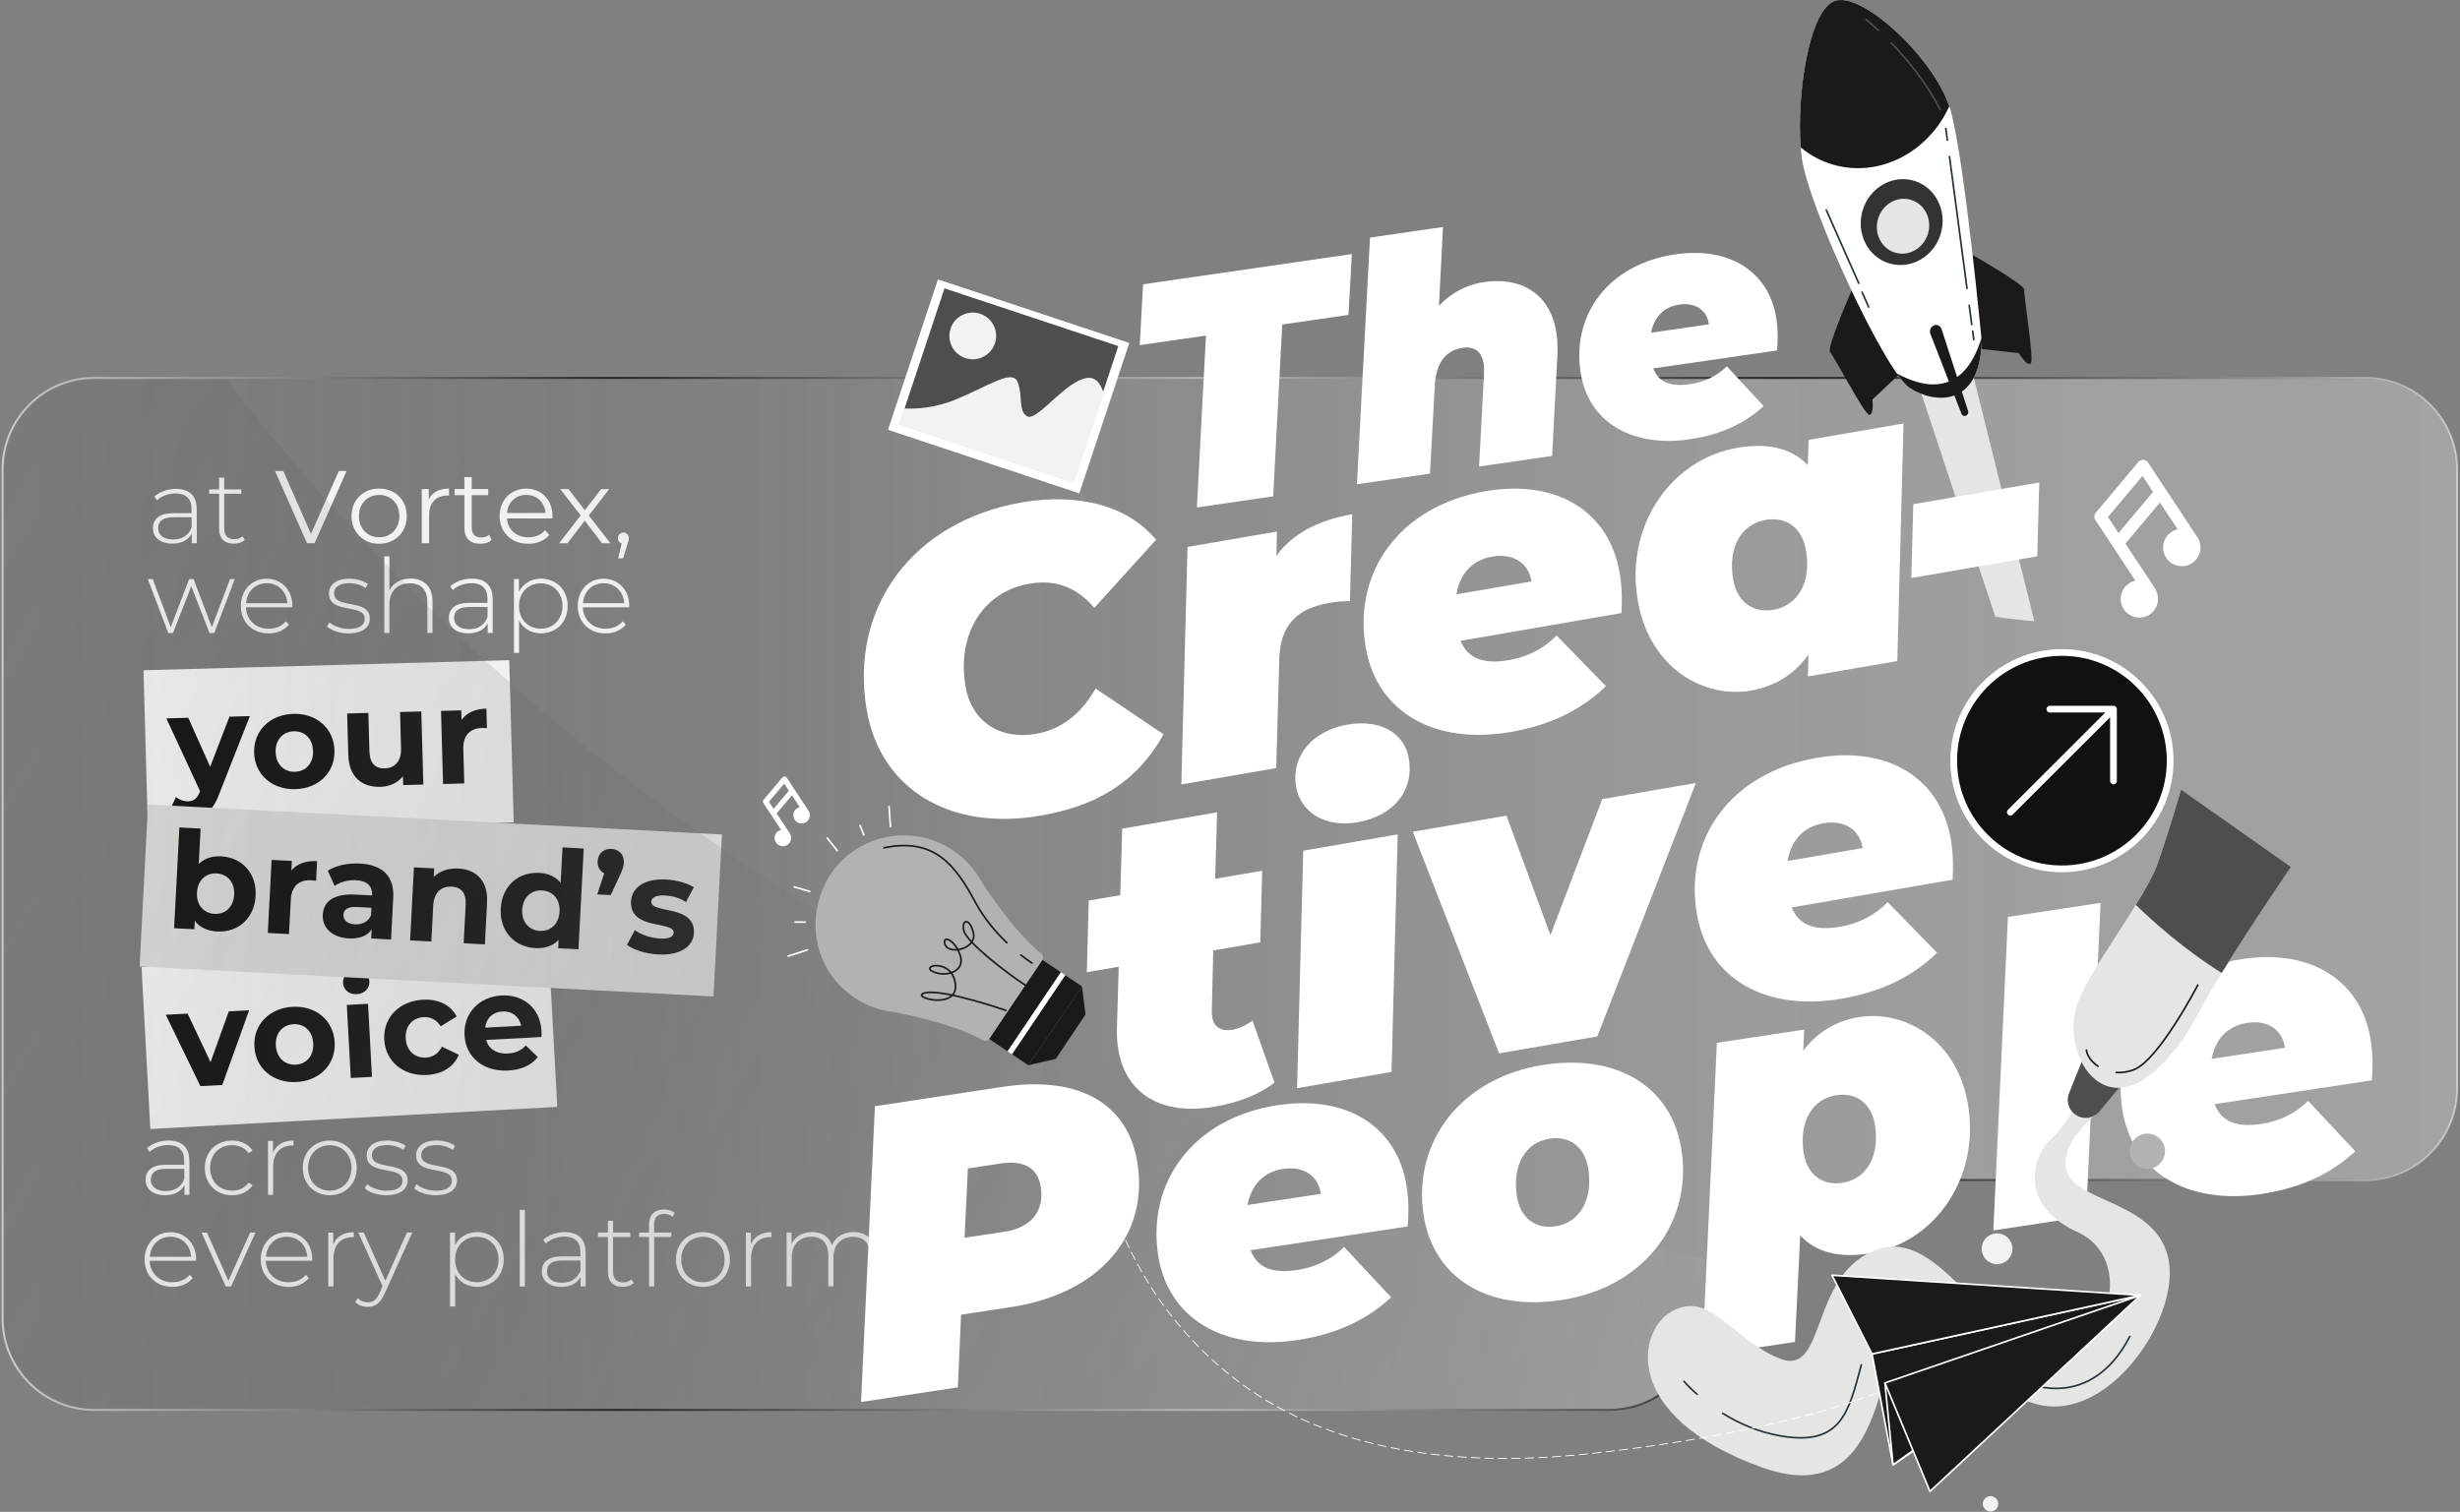
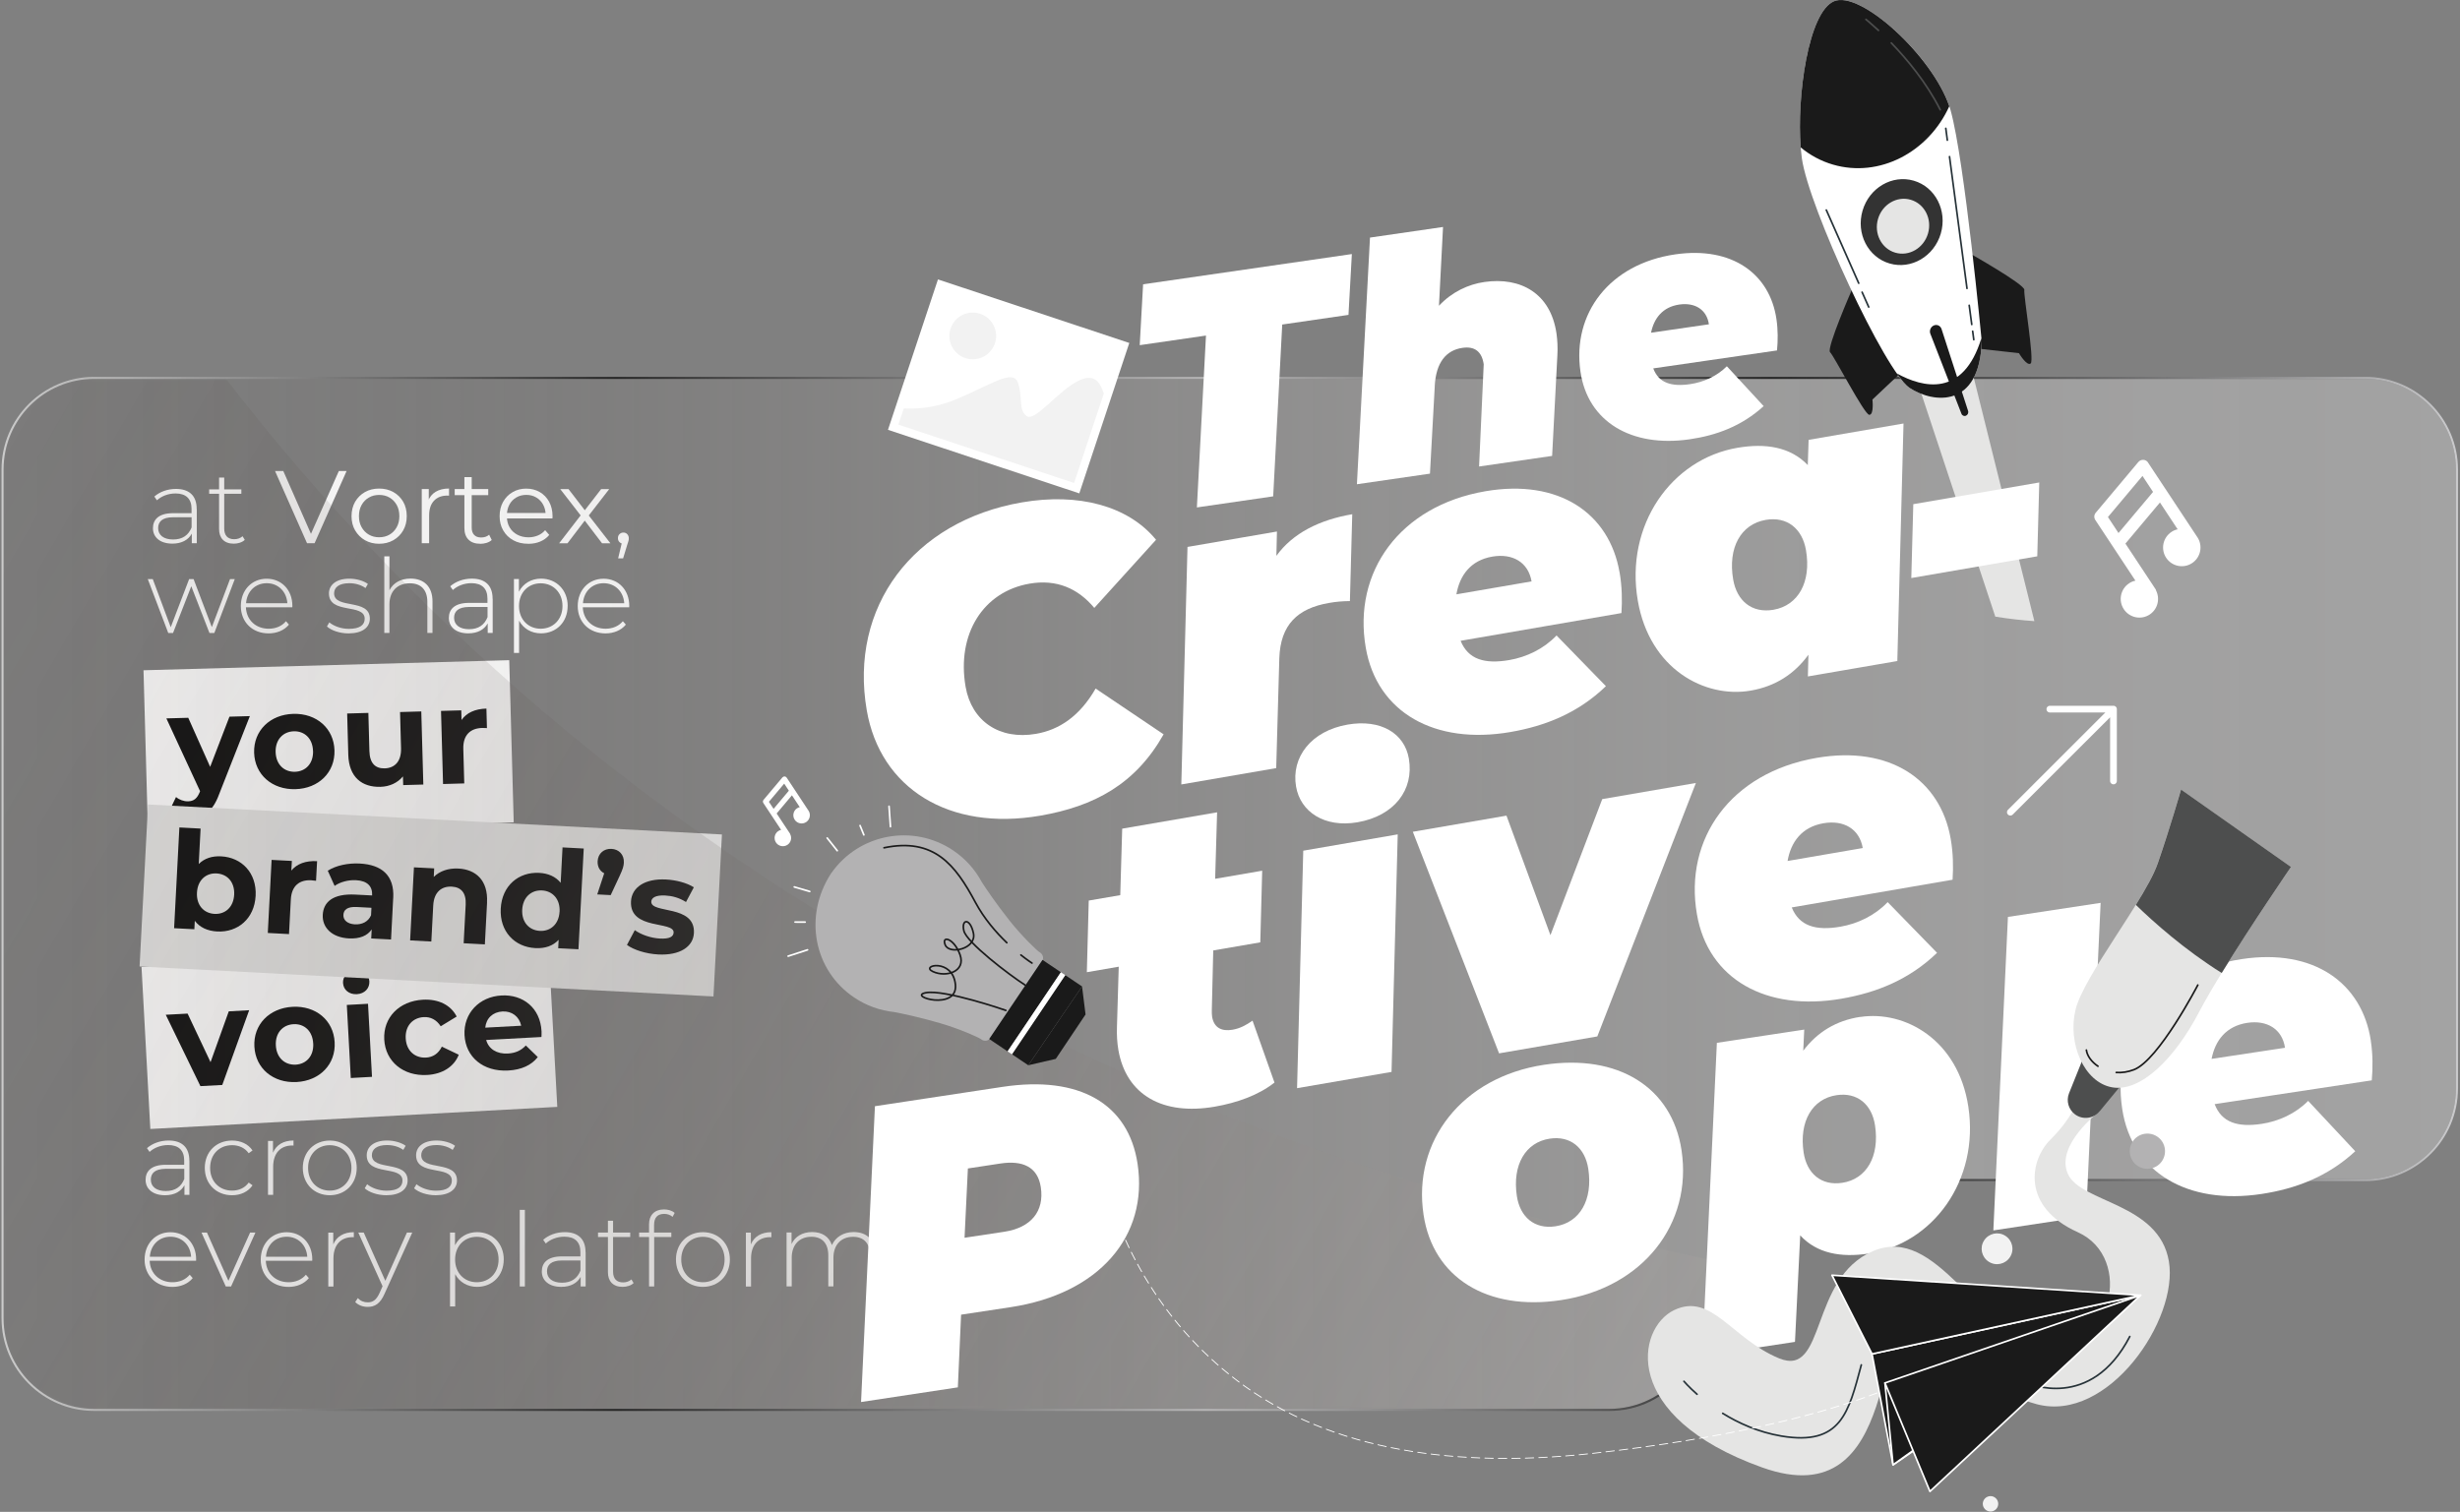
<svg xmlns="http://www.w3.org/2000/svg" width="963" height="592" viewBox="0 0 963 592" fill="none">
  <rect x="0" y="0" width="963" height="592" fill="#808080" stroke="none" />
  <path d="M77.035 199.336V212.717H75.087V208.957C73.749 211.379 71.174 212.87 67.481 212.87C62.754 212.87 59.874 210.447 59.874 206.839C59.874 203.638 61.89 200.945 67.752 200.945H74.985V199.251C74.985 195.338 72.834 193.221 68.717 193.221C65.804 193.221 63.178 194.305 61.433 195.897L60.417 194.44C62.517 192.577 65.583 191.442 68.87 191.442C74.087 191.442 77.001 194.102 77.001 199.319L77.035 199.336ZM75.002 206.501V202.537H67.802C63.432 202.537 61.907 204.349 61.907 206.789C61.907 209.533 64.059 211.244 67.769 211.244C71.478 211.244 73.799 209.55 75.002 206.518V206.501Z" fill="white" />
  <path d="M95.821 211.396C94.771 212.412 93.077 212.886 91.501 212.886C87.775 212.886 85.759 210.701 85.759 207.144V193.356H81.879V191.611H85.759V187.004H87.775V191.611H94.483V193.356H87.775V206.941C87.775 209.651 89.113 211.142 91.688 211.142C92.941 211.142 94.11 210.735 94.957 209.973L95.804 211.379L95.821 211.396Z" fill="white" />
  <path d="M120.198 212.717L107.662 184.429H110.898L122.62 211.057H120.842L132.649 184.429H135.681L123.145 212.717H120.198Z" fill="white" />
  <path d="M148.404 212.92C146.354 212.92 144.524 212.463 142.881 211.531C141.238 210.6 139.967 209.329 139.019 207.686C138.07 206.06 137.613 204.197 137.613 202.096C137.613 199.996 138.087 198.099 139.019 196.473C139.967 194.864 141.238 193.593 142.864 192.678C144.474 191.764 146.32 191.306 148.404 191.306C150.487 191.306 152.368 191.764 153.994 192.678C155.62 193.593 156.908 194.864 157.839 196.473C158.771 198.082 159.228 199.962 159.228 202.096C159.228 204.231 158.771 206.06 157.839 207.686C156.908 209.312 155.62 210.6 153.977 211.531C152.334 212.463 150.47 212.92 148.404 212.92ZM148.404 210.379C149.945 210.379 151.3 210.041 152.486 209.346C153.672 208.652 154.604 207.686 155.298 206.433C155.993 205.179 156.332 203.739 156.332 202.096C156.332 200.453 155.993 198.963 155.298 197.726C154.604 196.49 153.672 195.524 152.486 194.83C151.3 194.135 149.945 193.796 148.438 193.796C146.93 193.796 145.575 194.135 144.389 194.83C143.203 195.524 142.254 196.473 141.56 197.726C140.865 198.963 140.51 200.419 140.51 202.096C140.51 203.773 140.865 205.196 141.56 206.433C142.254 207.686 143.203 208.652 144.389 209.346C145.575 210.041 146.913 210.379 148.387 210.379H148.404Z" fill="white" />
  <path d="M165.107 212.717V191.493H167.851V197.269L167.563 196.252C168.156 194.643 169.156 193.407 170.562 192.56C171.968 191.713 173.696 191.289 175.779 191.289V194.084C175.678 194.084 175.559 194.084 175.457 194.067C175.356 194.067 175.237 194.05 175.136 194.05C172.899 194.05 171.155 194.728 169.884 196.083C168.614 197.438 167.987 199.369 167.987 201.876V212.7H165.124L165.107 212.717Z" fill="white" />
  <path d="M177.998 193.881V191.493H191.127V193.881H177.998ZM188.01 212.92C186.011 212.92 184.486 212.378 183.402 211.311C182.318 210.227 181.793 208.703 181.793 206.738V186.818H184.656V206.585C184.656 207.822 184.977 208.787 185.604 209.448C186.231 210.125 187.146 210.464 188.332 210.464C189.602 210.464 190.652 210.108 191.482 209.38L192.499 211.447C191.94 211.955 191.245 212.327 190.449 212.581C189.653 212.819 188.84 212.937 188.01 212.937V212.92Z" fill="white" />
  <path d="M206.729 212.92C204.526 212.92 202.578 212.463 200.901 211.531C199.224 210.6 197.92 209.329 196.988 207.686C196.039 206.06 195.582 204.197 195.582 202.097C195.582 199.996 196.039 198.133 196.937 196.524C197.835 194.915 199.072 193.627 200.664 192.712C202.24 191.781 204.018 191.323 205.983 191.323C207.948 191.323 209.744 191.781 211.303 192.679C212.844 193.576 214.064 194.847 214.962 196.473C215.842 198.099 216.3 199.979 216.3 202.113C216.3 202.249 216.3 202.385 216.283 202.537C216.283 202.689 216.266 202.842 216.266 202.994H197.801V200.86H214.741L213.606 201.707C213.606 200.166 213.268 198.81 212.624 197.608C211.963 196.405 211.065 195.473 209.93 194.796C208.795 194.118 207.491 193.78 206.017 193.78C204.543 193.78 203.256 194.118 202.104 194.796C200.952 195.473 200.037 196.405 199.394 197.625C198.75 198.844 198.428 200.233 198.428 201.792V202.232C198.428 203.841 198.784 205.264 199.495 206.501C200.207 207.72 201.206 208.686 202.494 209.363C203.781 210.058 205.238 210.397 206.881 210.397C208.169 210.397 209.388 210.159 210.506 209.702C211.624 209.245 212.59 208.55 213.403 207.602L215.012 209.465C214.064 210.6 212.895 211.464 211.472 212.057C210.066 212.649 208.507 212.937 206.796 212.937L206.729 212.92Z" fill="white" />
  <path d="M218.892 212.717L227.87 201.08L227.836 202.503L219.315 191.51H222.551L229.547 200.606L228.327 200.572L235.324 191.527H238.474L229.869 202.639L229.903 201.097L238.949 212.734H235.679L228.276 203.028L229.411 203.198L222.144 212.734H218.909L218.892 212.717Z" fill="white" />
  <path d="M241.981 218.628L243.76 211.158L244.082 212.903C243.455 212.903 242.947 212.7 242.523 212.293C242.1 211.887 241.896 211.362 241.896 210.718C241.896 210.074 242.1 209.549 242.523 209.143C242.947 208.736 243.438 208.533 244.048 208.533C244.658 208.533 245.166 208.753 245.556 209.177C245.945 209.6 246.148 210.125 246.148 210.718C246.148 210.938 246.148 211.142 246.115 211.362C246.081 211.582 246.03 211.819 245.945 212.09C245.86 212.361 245.759 212.683 245.623 213.056L243.929 218.628H241.981Z" fill="white" />
  <path d="M91.908 226.759L83.895 247.865H81.998L74.883 229.554L67.734 247.865H65.871L57.858 226.759H59.806L66.837 245.595L74.036 226.759H75.781L82.93 245.561L90.045 226.759H91.908Z" fill="white" />
  <path d="M114.422 237.786H96.262C96.465 242.8 100.141 246.188 105.189 246.188C107.866 246.188 110.322 245.222 111.948 243.241L113.117 244.579C111.254 246.849 108.34 248.017 105.155 248.017C98.769 248.017 94.28 243.579 94.28 237.312C94.28 231.045 98.6 226.607 104.393 226.607C110.187 226.607 114.456 230.977 114.456 237.244C114.456 237.414 114.422 237.6 114.422 237.803V237.786ZM96.313 236.211H112.49C112.203 231.637 108.899 228.368 104.41 228.368C99.921 228.368 96.651 231.604 96.329 236.211H96.313Z" fill="white" />
  <path d="M127.991 245.307L128.922 243.698C130.532 245.07 133.412 246.239 136.529 246.239C140.967 246.239 142.763 244.663 142.763 242.275C142.763 236.126 128.77 240.666 128.77 232.366C128.77 229.165 131.447 226.59 136.783 226.59C139.459 226.59 142.356 227.403 144.016 228.656L143.084 230.266C141.306 228.978 139.002 228.368 136.732 228.368C132.615 228.368 130.786 230.062 130.786 232.332C130.786 238.684 144.778 234.195 144.778 242.241C144.778 245.68 141.831 248.017 136.444 248.017C132.971 248.017 129.651 246.849 127.991 245.307Z" fill="white" />
  <path d="M169.308 235.517V247.848H167.292V235.686C167.292 230.909 164.751 228.402 160.465 228.402C155.485 228.402 152.452 231.604 152.452 236.601V247.831H150.437V217.833H152.452V231.129C153.909 228.267 156.823 226.556 160.736 226.556C165.869 226.556 169.308 229.588 169.308 235.483V235.517Z" fill="white" />
  <path d="M192.871 234.466V247.848H190.923V244.087C189.585 246.51 187.01 248 183.317 248C178.591 248 175.711 245.578 175.711 241.97C175.711 238.769 177.727 236.075 183.588 236.075H190.822V234.382C190.822 230.469 188.67 228.351 184.554 228.351C181.64 228.351 179.014 229.435 177.269 231.028L176.253 229.571C178.354 227.708 181.42 226.573 184.706 226.573C189.924 226.573 192.837 229.232 192.837 234.449L192.871 234.466ZM190.855 241.631V237.668H183.656C179.285 237.668 177.761 239.48 177.761 241.919C177.761 244.663 179.912 246.374 183.622 246.374C187.332 246.374 189.653 244.68 190.855 241.648V241.631Z" fill="white" />
  <path d="M222.212 237.295C222.212 243.647 217.723 248 211.777 248C208.05 248 204.899 246.188 203.205 243.02V255.674H201.189V226.725H203.137V231.705C204.797 228.47 207.982 226.573 211.794 226.573C217.74 226.573 222.229 230.977 222.229 237.278L222.212 237.295ZM220.196 237.295C220.196 231.993 216.52 228.402 211.658 228.402C206.796 228.402 203.171 231.993 203.171 237.295C203.171 242.597 206.813 246.188 211.658 246.188C216.503 246.188 220.196 242.597 220.196 237.295Z" fill="white" />
  <path d="M246.301 237.786H228.141C228.344 242.8 232.02 246.188 237.069 246.188C239.745 246.188 242.202 245.222 243.828 243.241L244.997 244.579C243.133 246.849 240.22 248.017 237.035 248.017C230.648 248.017 226.159 243.579 226.159 237.312C226.159 231.045 230.479 226.607 236.272 226.607C242.066 226.607 246.335 230.977 246.335 237.244C246.335 237.414 246.301 237.6 246.301 237.803V237.786ZM228.192 236.211H244.37C244.082 231.637 240.779 228.368 236.289 228.368C231.8 228.368 228.531 231.604 228.209 236.211H228.192Z" fill="white" />
  <path d="M74.154 454.484V467.866H72.206V464.105C70.868 466.527 68.293 468.018 64.6 468.018C59.874 468.018 56.994 465.596 56.994 461.988C56.994 458.786 59.01 456.093 64.871 456.093H72.105V454.399C72.105 450.487 69.97 448.369 65.837 448.369C62.923 448.369 60.297 449.453 58.553 451.045L57.536 449.589C59.637 447.726 62.703 446.591 65.989 446.591C71.207 446.591 74.121 449.25 74.121 454.467L74.154 454.484ZM72.139 461.632V457.669H64.939C60.569 457.669 59.044 459.481 59.044 461.92C59.044 464.664 61.195 466.375 64.905 466.375C68.615 466.375 70.936 464.681 72.139 461.649V461.632Z" fill="white" />
  <path d="M80.169 457.313C80.169 451.012 84.658 446.607 90.841 446.607C94.195 446.607 97.109 447.895 98.854 450.486L97.363 451.57C95.822 449.436 93.484 448.42 90.858 448.42C85.878 448.42 82.253 451.977 82.253 457.313C82.253 462.648 85.895 466.206 90.858 466.206C93.484 466.206 95.839 465.189 97.363 463.055L98.854 464.139C97.109 466.68 94.212 468.018 90.841 468.018C84.658 468.018 80.169 463.58 80.169 457.313Z" fill="white" />
  <path d="M114.896 446.591V448.572C114.726 448.572 114.574 448.539 114.404 448.539C109.712 448.539 106.934 451.655 106.934 456.872V467.866H104.918V446.76H106.866V451.367C108.154 448.301 110.949 446.591 114.913 446.591H114.896Z" fill="white" />
  <path d="M118.539 457.313C118.539 451.045 123.028 446.607 129.092 446.607C135.157 446.607 139.646 451.045 139.646 457.313C139.646 463.58 135.157 468.018 129.092 468.018C123.028 468.018 118.539 463.58 118.539 457.313ZM137.579 457.313C137.579 452.011 133.937 448.42 129.092 448.42C124.247 448.42 120.605 452.011 120.605 457.313C120.605 462.615 124.247 466.206 129.092 466.206C133.937 466.206 137.579 462.615 137.579 457.313Z" fill="white" />
  <path d="M142.78 465.308L143.712 463.699C145.321 465.071 148.201 466.24 151.318 466.24C155.756 466.24 157.552 464.664 157.552 462.276C157.552 456.127 143.559 460.667 143.559 452.367C143.559 449.165 146.236 446.591 151.572 446.591C154.248 446.591 157.145 447.404 158.805 448.657L157.873 450.266C156.095 448.979 153.791 448.369 151.521 448.369C147.404 448.369 145.575 450.063 145.575 452.333C145.575 458.685 159.567 454.196 159.567 462.242C159.567 465.681 156.62 468.018 151.233 468.018C147.76 468.018 144.44 466.849 142.78 465.308Z" fill="white" />
  <path d="M162.108 465.308L163.04 463.699C164.666 465.071 167.529 466.24 170.646 466.24C175.085 466.24 176.88 464.664 176.88 462.276C176.88 456.127 162.888 460.667 162.888 452.367C162.888 449.165 165.564 446.591 170.9 446.591C173.577 446.591 176.474 447.404 178.134 448.657L177.202 450.266C175.423 448.979 173.12 448.369 170.85 448.369C166.733 448.369 164.904 450.063 164.904 452.333C164.904 458.685 178.896 454.196 178.896 462.242C178.896 465.681 175.949 468.018 170.562 468.018C167.089 468.018 163.769 466.849 162.108 465.308Z" fill="white" />
  <path d="M76.747 493.68H58.587C58.79 498.694 62.466 502.082 67.514 502.082C70.191 502.082 72.647 501.116 74.274 499.135L75.442 500.473C73.579 502.743 70.665 503.911 67.481 503.911C61.094 503.911 56.605 499.456 56.605 493.206C56.605 486.956 60.925 482.501 66.718 482.501C72.512 482.501 76.781 486.871 76.781 493.138C76.781 493.308 76.747 493.494 76.747 493.697V493.68ZM58.638 492.105H74.816C74.528 487.532 71.224 484.262 66.735 484.262C62.246 484.262 58.977 487.498 58.655 492.105H58.638Z" fill="white" />
  <path d="M99.989 482.636L90.451 503.742H88.385L78.881 482.636H81.016L89.418 501.523L97.905 482.636H99.972H99.989Z" fill="white" />
  <path d="M122.214 493.68H104.054C104.258 498.694 107.934 502.082 112.982 502.082C115.658 502.082 118.115 501.116 119.741 499.135L120.91 500.473C119.046 502.743 116.133 503.911 112.948 503.911C106.561 503.911 102.072 499.456 102.072 493.206C102.072 486.956 106.392 482.501 112.186 482.501C117.979 482.501 122.248 486.871 122.248 493.138C122.248 493.308 122.214 493.494 122.214 493.697V493.68ZM104.105 492.105H120.283C119.995 487.532 116.692 484.262 112.202 484.262C107.713 484.262 104.444 487.498 104.122 492.105H104.105Z" fill="white" />
  <path d="M138.511 482.484V484.466C138.341 484.466 138.189 484.432 138.02 484.432C133.327 484.432 130.532 487.548 130.532 492.765V503.759H128.516V482.653H130.464V487.26C131.752 484.194 134.547 482.484 138.511 482.484Z" fill="white" />
  <path d="M161.38 482.636L150.538 506.605C148.844 510.484 146.744 511.737 143.948 511.737C142.051 511.737 140.272 511.093 139.053 509.84L140.069 508.298C141.153 509.433 142.407 509.958 143.982 509.958C145.93 509.958 147.336 509.078 148.624 506.198L149.759 503.657L140.255 482.636H142.39L150.843 501.523L159.296 482.636H161.363H161.38Z" fill="white" />
  <path d="M197.192 493.189C197.192 499.541 192.703 503.894 186.757 503.894C183.03 503.894 179.879 502.082 178.185 498.914V511.568H176.169V482.619H178.117V487.599C179.777 484.364 182.962 482.467 186.774 482.467C192.72 482.467 197.209 486.871 197.209 493.172L197.192 493.189ZM195.176 493.189C195.176 487.887 191.5 484.296 186.638 484.296C181.776 484.296 178.151 487.887 178.151 493.189C178.151 498.491 181.793 502.082 186.638 502.082C191.483 502.082 195.176 498.491 195.176 493.189Z" fill="white" />
  <path d="M203.459 473.743H205.475V503.742H203.459V473.743Z" fill="white" />
  <path d="M229.259 490.36V503.742H227.311V499.982C225.973 502.404 223.398 503.894 219.705 503.894C214.978 503.894 212.099 501.472 212.099 497.864C212.099 494.663 214.115 491.969 219.976 491.969H227.209V490.276C227.209 486.363 225.075 484.245 220.941 484.245C218.028 484.245 215.402 485.329 213.657 486.922L212.641 485.465C214.741 483.602 217.807 482.467 221.094 482.467C226.311 482.467 229.225 485.143 229.225 490.343L229.259 490.36ZM227.226 497.525V493.562H220.027C215.656 493.562 214.131 495.374 214.131 497.813C214.131 500.557 216.283 502.268 219.993 502.268C223.703 502.268 226.023 500.574 227.226 497.542V497.525Z" fill="white" />
  <path d="M248.046 502.404C246.996 503.42 245.301 503.894 243.726 503.894C239.999 503.894 237.983 501.709 237.983 498.152V484.364H234.104V482.619H237.983V478.012H239.999V482.619H246.708V484.364H239.999V497.949C239.999 500.659 241.337 502.149 243.912 502.149C245.166 502.149 246.335 501.743 247.182 500.981L248.029 502.404H248.046Z" fill="white" />
  <path d="M256.042 479.57V482.636H262.801V484.381H256.092V503.742H254.077V484.381H250.197V482.636H254.077V479.401C254.077 475.878 256.177 473.574 259.938 473.574C261.479 473.574 263.089 474.014 264.105 474.946L263.292 476.487C262.445 475.725 261.276 475.319 260.023 475.319C257.397 475.319 256.059 476.775 256.059 479.57H256.042Z" fill="white" />
  <path d="M264.613 493.189C264.613 486.922 269.102 482.484 275.167 482.484C281.232 482.484 285.721 486.922 285.721 493.189C285.721 499.456 281.232 503.894 275.167 503.894C269.102 503.894 264.613 499.439 264.613 493.189ZM283.654 493.189C283.654 487.887 280.012 484.296 275.167 484.296C270.322 484.296 266.68 487.887 266.68 493.189C266.68 498.491 270.322 502.082 275.167 502.082C280.012 502.082 283.654 498.491 283.654 493.189Z" fill="white" />
  <path d="M301.967 482.484V484.466C301.797 484.466 301.645 484.432 301.475 484.432C296.783 484.432 294.005 487.548 294.005 492.765V503.759H291.989V482.653H293.937V487.26C295.224 484.194 298.019 482.484 301.983 482.484H301.967Z" fill="white" />
  <path d="M342.589 491.41V503.742H340.573V491.58C340.573 486.803 338.1 484.296 333.984 484.296C329.206 484.296 326.259 487.498 326.259 492.494V503.725H324.243V491.563C324.243 486.786 321.77 484.279 317.653 484.279C312.876 484.279 309.928 487.481 309.928 492.478V503.708H307.913V482.602H309.861V487.125C311.233 484.178 314.113 482.433 317.941 482.433C321.77 482.433 324.531 484.178 325.666 487.531C327.038 484.466 330.104 482.433 334.204 482.433C339.303 482.433 342.606 485.465 342.606 491.36L342.589 491.41Z" fill="white" />
  <path d="M214.707 369.991L55.399 378.646L58.845 442.072L218.153 433.417L214.707 369.991Z" fill="white" />
  <path d="M97.532 395.588L87.012 424.841L78.457 425.299L64.888 397.35L73.443 396.892L82.421 415.914L89.553 396.011L97.532 395.571V395.588Z" fill="#111111" />
  <path d="M99.582 409.816C99.107 401.211 105.426 394.724 114.523 394.233C123.62 393.741 130.548 399.5 131.006 408.105C131.48 416.71 125.212 423.198 116.115 423.689C107.018 424.18 100.039 418.438 99.582 409.816ZM122.603 408.563C122.332 403.617 119.029 400.805 114.896 401.042C110.745 401.262 107.713 404.413 107.984 409.359C108.255 414.305 111.609 417.1 115.76 416.88C119.91 416.659 122.874 413.509 122.62 408.563H122.603Z" fill="#111111" />
  <path d="M134.275 384.95C134.14 382.342 136.105 380.207 139.188 380.038C142.271 379.869 144.456 381.664 144.592 384.222C144.744 386.983 142.779 389.117 139.696 389.286C136.613 389.456 134.428 387.542 134.292 384.933L134.275 384.95ZM135.766 393.504L144.067 393.047L145.625 421.656L137.324 422.114L135.766 393.504Z" fill="#111111" />
  <path d="M150.42 407.055C149.945 398.451 156.264 391.963 165.564 391.455C171.578 391.133 176.44 393.471 178.777 398.044L172.526 401.855C170.832 399.23 168.478 398.129 165.886 398.264C161.685 398.484 158.551 401.601 158.822 406.598C159.093 411.595 162.549 414.339 166.75 414.119C169.359 413.983 171.578 412.679 172.967 409.833L179.591 413.001C177.761 417.693 173.17 420.606 167.173 420.928C157.873 421.436 150.894 415.677 150.42 407.072V407.055Z" fill="#111111" />
  <path d="M211.946 406.056L190.314 407.225C191.296 410.748 194.447 412.764 198.818 412.527C201.85 412.357 203.984 411.341 205.848 409.376L210.523 413.916C208.033 417.1 204.137 418.896 198.97 419.184C189.077 419.726 182.301 413.848 181.844 405.345C181.386 396.79 187.586 390.269 196.31 389.795C204.713 389.337 211.506 394.622 211.997 403.82C212.031 404.464 211.98 405.362 211.963 406.056H211.946ZM189.941 402.397L204.035 401.635C203.256 398.044 200.41 395.859 196.7 396.062C192.922 396.265 190.331 398.705 189.958 402.397H189.941Z" fill="#111111" />
  <path d="M199.351 258.505L56.176 262.454L57.928 325.951L201.103 322.002L199.351 258.505Z" fill="white" />
  <path d="M97.803 280.421L85.708 311.165C83.133 318.161 79.254 320.346 74.087 320.481C71.156 320.566 67.938 319.685 66.023 318.093L68.903 312.097C70.207 313.181 71.986 313.824 73.629 313.774C75.916 313.706 77.17 312.656 78.22 310.081L78.322 309.81L65.126 281.302L73.697 281.065L82.269 300.273L89.824 280.625L97.803 280.404V280.421Z" fill="#111111" />
  <path d="M99.48 294.701C99.243 286.079 105.731 279.778 114.828 279.523C123.925 279.269 130.701 285.215 130.938 293.837C131.175 302.459 124.738 308.76 115.641 309.014C106.544 309.268 99.717 303.322 99.48 294.701ZM122.536 294.074C122.4 289.128 119.181 286.231 115.031 286.35C110.881 286.468 107.764 289.534 107.899 294.48C108.035 299.427 111.304 302.323 115.471 302.204C119.622 302.086 122.688 299.02 122.552 294.074H122.536Z" fill="#111111" />
  <path d="M164.92 278.575L165.717 307.201L157.839 307.421L157.738 304.017C155.62 306.574 152.469 307.997 148.946 308.099C141.763 308.302 136.596 304.389 136.342 295.564L135.902 279.388L144.203 279.151L144.609 294.108C144.745 298.901 146.93 300.968 150.606 300.866C154.434 300.764 157.145 298.241 156.992 292.973L156.603 278.812L164.903 278.575H164.92Z" fill="#111111" />
  <path d="M190.415 277.44L190.619 285.096C189.924 285.062 189.399 285.029 188.755 285.045C184.181 285.164 181.217 287.756 181.369 293.244L181.742 306.761L173.441 306.998L172.645 278.372L180.573 278.151L180.675 281.929C182.623 279.1 185.994 277.575 190.398 277.457L190.415 277.44Z" fill="#111111" />
  <path d="M282.612 326.747L57.952 315.013L54.639 378.447L279.298 390.181L282.612 326.747Z" fill="#E5E5E4" />
  <path d="M100.073 350.751C99.599 359.745 93.077 365.149 85.047 364.742C81.219 364.539 78.203 363.15 76.255 360.558L76.086 363.862L68.158 363.455L70.224 324.005L78.525 324.445L77.797 338.318C80.05 336.082 83.031 335.133 86.589 335.32C94.618 335.743 100.547 341.807 100.073 350.802V350.751ZM91.671 350.311C91.925 345.364 88.943 342.231 84.793 342.011C80.643 341.79 77.356 344.602 77.102 349.548C76.848 354.494 79.829 357.628 83.98 357.848C88.13 358.068 91.417 355.257 91.671 350.311Z" fill="#111111" />
  <path d="M124.128 337.234L123.722 344.89C123.027 344.805 122.502 344.721 121.858 344.687C117.285 344.45 114.117 346.787 113.846 352.259L113.134 365.759L104.833 365.318L106.324 336.709L114.252 337.115L114.049 340.893C116.217 338.233 119.69 336.98 124.111 337.2L124.128 337.234Z" fill="#111111" />
  <path d="M153.926 351.547L153.079 367.876L145.32 367.47L145.506 363.912C143.829 366.436 140.78 367.656 136.579 367.453C129.871 367.097 126.093 363.167 126.347 358.221C126.618 353.173 130.362 349.853 139.086 350.294L145.676 350.632C145.862 347.075 143.846 344.89 139.374 344.653C136.342 344.501 133.157 345.348 130.989 346.889L128.312 340.943C131.565 338.877 136.257 337.894 140.831 338.132C149.555 338.589 154.4 342.891 153.943 351.564L153.926 351.547ZM145.252 358.39L145.405 355.46L139.713 355.155C135.834 354.952 134.529 356.324 134.427 358.238C134.326 360.304 136.003 361.778 138.934 361.948C141.695 362.083 144.151 360.948 145.252 358.39Z" fill="#111111" />
  <path d="M190.669 353.41L189.806 369.79L181.505 369.35L182.301 354.24C182.538 349.616 180.522 347.38 176.863 347.177C172.882 346.974 169.884 349.26 169.596 354.528L168.85 368.672L160.55 368.232L162.041 339.622L169.969 340.029L169.799 343.382C172.154 341.045 175.576 339.893 179.455 340.096C186.214 340.452 191.11 344.653 190.653 353.376L190.669 353.41Z" fill="#111111" />
  <path d="M228.513 332.254L226.447 371.704L218.519 371.298L218.688 367.995C216.486 370.383 213.386 371.45 209.557 371.247C201.477 370.823 195.548 364.759 196.022 355.765C196.497 346.787 203.018 341.367 211.099 341.79C214.606 341.977 217.519 343.247 219.484 345.686L220.213 331.813L228.513 332.254ZM219.061 356.968C219.315 352.021 216.283 348.871 212.183 348.668C208.033 348.447 204.696 351.259 204.425 356.205C204.17 361.151 207.203 364.302 211.353 364.505C215.453 364.725 218.79 361.914 219.044 356.968H219.061Z" fill="#111111" />
  <path d="M244.217 337.759C244.149 339.148 243.878 340.147 242.557 343.01L239.067 350.497L233.799 350.226L236.526 341.943C234.866 341.113 233.833 339.453 233.951 337.217C234.121 334.134 236.458 332.237 239.372 332.389C242.354 332.542 244.369 334.727 244.217 337.759Z" fill="#111111" />
  <path d="M245.42 370.027L248.503 364.217C250.976 365.996 254.788 367.317 258.294 367.503C262.123 367.707 263.614 366.775 263.698 365.166C263.936 360.491 246.402 364.37 247.012 352.936C247.3 347.516 252.382 343.942 260.734 344.382C264.664 344.585 268.984 345.72 271.609 347.448L268.543 353.207C265.816 351.462 263.021 350.785 260.412 350.649C256.685 350.446 255.025 351.547 254.957 353.021C254.703 357.916 272.236 354.088 271.643 365.352C271.372 370.671 266.222 374.177 257.668 373.737C252.823 373.483 248.012 371.908 245.437 370.01L245.42 370.027Z" fill="#111111" />
  <path opacity="0.39" d="M961.397 426.213V183.836C961.397 164.255 945.524 148.366 925.924 148.366H36.869C17.286 148.366 1.396 164.238 1.396 183.836V516.209C1.396 535.79 17.269 551.678 36.869 551.678H630.013C640.888 551.678 651.154 546.698 657.879 538.144L707.412 475.217C714.138 466.68 724.403 461.683 735.279 461.683H925.924C945.507 461.683 961.397 445.811 961.397 426.213Z" fill="url(#paint0_linear_11_2461)" />
  <mask id="mask0_11_2461" style="mask-type:luminance" maskUnits="userSpaceOnUse" x="1" y="148" width="961" height="404">
    <path d="M961.397 426.213V183.836C961.397 164.255 945.524 148.366 925.924 148.366H36.869C17.286 148.366 1.396 164.238 1.396 183.836V516.209C1.396 535.79 17.269 551.678 36.869 551.678H630.013C640.888 551.678 651.154 546.698 657.879 538.144L707.412 475.217C714.138 466.68 724.403 461.683 735.279 461.683H925.924C945.507 461.683 961.397 445.811 961.397 426.213Z" fill="white" />
  </mask>
  <g mask="url(#mask0_11_2461)">
    <path opacity="0.65" d="M994.786 928.413H-18.644L-219.249 382.934L23.283 51.29C212.387 376.142 538.146 483.5 794.993 513.973L994.786 928.396V928.413Z" fill="url(#paint1_linear_11_2461)" />
  </g>
  <path d="M925.924 148.366C945.507 148.366 961.397 164.238 961.397 183.836V426.213C961.397 445.794 945.524 461.683 925.924 461.683H735.279C724.404 461.683 714.138 466.663 707.413 475.217L657.88 538.144C651.154 546.681 640.889 551.678 630.013 551.678H36.87C17.287 551.678 1.397 535.807 1.397 516.209V183.836C1.397 164.255 17.27 148.366 36.87 148.366H925.924ZM925.924 147.57H36.87C16.863 147.57 0.601 163.848 0.601 183.836V516.209C0.601 536.213 16.88 552.475 36.87 552.475H630.013C641.21 552.475 651.595 547.427 658.523 538.636L708.056 475.708C714.663 467.306 724.59 462.479 735.296 462.479H925.941C945.947 462.479 962.21 446.201 962.21 426.213V183.836C962.21 163.832 945.93 147.57 925.941 147.57H925.924Z" fill="url(#paint2_linear_11_2461)" />
  <path d="M442.077 134.294L367.179 109.41L347.608 168.307L422.506 193.191L442.077 134.294Z" fill="white" />
-   <path d="M437.784 135.521L369.734 112.912L352.128 165.894L420.178 188.503L437.784 135.521Z" fill="#4D4E4E" />
  <path d="M432.101 154.058C430.322 148.671 427.731 146.503 422.462 148.959C414.416 152.703 405.353 165.204 401.931 162.934C398.526 160.664 400.457 154.888 398.407 149.671C396.357 144.454 387.853 150.704 374.25 156.378C365.95 159.851 358.411 160.19 353.787 159.936L351.686 166.271L420.463 189.121L432.118 154.058H432.101Z" fill="#F2F2F2" />
  <path d="M389.48 134.426C387.887 139.22 382.704 141.811 377.91 140.219C373.116 138.627 370.524 133.444 372.116 128.65C373.709 123.856 378.892 121.265 383.686 122.857C388.48 124.449 391.072 129.632 389.48 134.426Z" fill="#F2F2F2" />
  <path d="M725.115 113.083C725.115 113.083 714.866 136.492 716.407 137.915C717.949 139.338 729.807 162.341 731.738 162.426C733.67 162.493 732.992 156.446 732.992 156.446L744.46 145.622L725.115 113.1V113.083Z" fill="#1A1A1A" />
  <path d="M770.565 98.922C770.565 98.922 792.825 111.457 792.452 113.524C792.079 115.59 796.45 141.1 794.942 142.319C793.452 143.539 790.335 138.288 790.335 138.288L774.665 136.543L770.565 98.922Z" fill="#1A1A1A" />
  <path d="M745.172 133.122L781.086 241.462C786.168 242.275 791.267 242.868 796.383 243.224L766.636 123.704L745.172 133.122Z" fill="#E5E5E4" />
  <path d="M775.783 133.731C775.783 133.731 769.091 62.877 763.586 43.177C758.08 23.494 728.52 -4.184 717.864 0.525C707.209 5.234 702.686 42.516 705.346 61.877C708.005 81.221 738.074 145.707 747.51 151.873C756.945 158.056 774.987 159.885 775.766 133.731H775.783Z" fill="white" />
  <path d="M775.783 133.731C775.783 133.731 775.732 133.257 775.647 132.393C768.549 155.701 752.812 151.89 742.529 146.215C744.494 149.027 746.205 151.009 747.51 151.873C756.945 158.056 774.987 159.885 775.766 133.731H775.783Z" fill="#1A1A1A" />
  <path d="M717.864 0.525C707.921 4.912 703.33 37.621 704.905 57.711C708.547 60.743 712.782 63.063 717.543 64.452C735.652 69.737 754.879 59.675 763.078 41.602C756.505 22.054 728.232 -4.048 717.864 0.525Z" fill="#1A1A1A" />
  <path d="M740.378 16.82C746.476 23.139 754.133 32.285 759.537 42.991" stroke="#4D4E4E" stroke-width="0.658" stroke-linecap="round" stroke-linejoin="round" />
  <path d="M730.451 7.605C730.451 7.605 732.382 9.147 735.364 11.908" stroke="#4D4E4E" stroke-width="0.658" stroke-linecap="round" stroke-linejoin="round" />
  <path d="M772.226 129.7L772.666 133.003" stroke="#263238" stroke-width="0.658" stroke-linecap="round" stroke-linejoin="round" />
  <path d="M770.87 119.554L771.87 127.058" stroke="#263238" stroke-width="0.658" stroke-linecap="round" stroke-linejoin="round" />
  <path d="M763.162 61.335L770.006 112.931" stroke="#263238" stroke-width="0.658" stroke-linecap="round" stroke-linejoin="round" />
  <path d="M761.706 50.257L762.315 54.898" stroke="#263238" stroke-width="0.658" stroke-linecap="round" stroke-linejoin="round" />
  <path d="M714.934 82.238L727.622 110.898" stroke="#263238" stroke-width="0.658" stroke-linecap="round" stroke-linejoin="round" />
  <path d="M728.943 114.405L731.535 120.231" stroke="#263238" stroke-width="0.658" stroke-linecap="round" stroke-linejoin="round" />
  <path d="M759.756 91.43C762.368 82.476 757.626 73.217 749.165 70.749C740.705 68.282 731.729 73.54 729.117 82.494C726.505 91.448 731.247 100.707 739.708 103.174C748.168 105.642 757.144 100.383 759.756 91.43Z" fill="#333333" />
  <path d="M754.743 91.435C753.066 97.16 747.34 100.514 741.937 98.939C736.533 97.364 733.5 91.452 735.177 85.727C736.854 80.001 742.58 76.648 747.984 78.223C753.388 79.798 756.42 85.71 754.743 91.435Z" fill="#E5E5E4" />
  <path d="M755.641 130.632L767.821 161.968C768.075 162.731 768.888 163.086 769.6 162.781C770.328 162.46 770.701 161.596 770.413 160.834L760.012 128.735C759.52 127.43 758.08 126.871 756.861 127.515C755.76 128.091 755.217 129.463 755.641 130.649V130.632Z" fill="#1A1A1A" />
  <path d="M392.444 425.586L342.504 433.158L337.066 548.985L374.962 543.243L376.232 514.786L395.663 511.839C430.187 506.604 449.617 484.11 445.314 455.686C441.757 432.243 422.648 421.013 392.444 425.586ZM393.172 482.314L377.587 484.669L378.892 457.533L391.58 455.602C400.253 454.281 406.216 456.838 407.436 464.867C408.876 474.336 403.59 480.722 393.155 482.314H393.172Z" fill="white" />
-   <path d="M500.167 432.752C467.404 437.715 448.99 462.53 453.361 491.427C457.139 516.31 478.958 529.116 507.858 524.729C521.19 522.713 533.776 518.004 544.584 507.994L526.153 488.277C521.173 493.308 514.549 496.272 507.959 497.271C498.49 498.711 492.256 496.695 489.545 489.547L551.055 480.231C551.479 475.403 551.496 470.135 550.665 464.681C547.227 442.034 528.254 428.483 500.15 432.752H500.167ZM488.343 471.829C489.732 464.715 493.95 458.99 502.301 457.719C510.009 456.551 515.972 460.091 517.09 467.476L488.343 471.829Z" fill="white" />
  <path d="M604.399 416.948C572.433 421.792 552.901 446.76 557.272 475.674C560.998 500.252 582.055 513.482 611.124 509.077C643.09 504.233 662.623 479.265 658.252 450.351C654.525 425.79 633.468 412.543 604.399 416.948ZM608.888 480.18C600.706 481.416 595.031 476.538 593.795 468.34C591.948 456.127 597.183 447.302 606.652 445.862C614.851 444.625 620.509 449.504 621.763 457.702C623.609 469.915 618.375 478.757 608.905 480.18H608.888Z" fill="white" />
  <path d="M728.215 398.18C718.746 399.619 711.377 404.176 705.905 411.426L706.295 403.159L672.092 408.343L666.367 530.946L702.669 525.44L704.719 483.737C711.207 490.801 720.66 492.495 731.434 490.868C756.641 487.04 774.902 462.259 770.532 433.361C766.568 407.191 745.748 395.554 728.232 398.213L728.215 398.18ZM721.151 463.157C712.969 464.393 707.294 459.515 706.058 451.316C704.211 439.104 709.446 430.278 718.915 428.839C727.097 427.602 732.772 432.48 734.009 440.679C735.855 452.892 730.621 461.734 721.151 463.157Z" fill="white" />
  <path d="M780.323 481.789L816.626 476.284L822.318 353.529L786.032 359.034L780.323 481.789Z" fill="white" />
  <path d="M928.093 407.479C924.654 384.832 905.681 371.281 877.577 375.549C844.815 380.512 826.401 405.328 830.771 434.225C834.549 459.108 856.368 471.914 885.268 467.527C898.6 465.511 911.186 460.802 921.994 450.791L903.563 431.074C898.583 436.105 891.959 439.07 885.369 440.069C875.9 441.509 869.666 439.493 866.955 432.345L928.465 423.029C928.889 418.201 928.906 412.933 928.076 407.479H928.093ZM865.753 414.627C867.142 407.513 871.36 401.787 879.711 400.517C887.419 399.348 893.382 402.888 894.5 410.274L865.753 414.627Z" fill="white" />
  <path d="M468.539 198.692L498.405 194.355L501.945 127.074L527.881 123.297L529.202 99.481L447.482 111.321L446.161 135.154L472.097 131.394L468.539 198.692Z" fill="white" />
-   <path d="M561.642 151.212C562.116 141.981 566.063 137.136 572.518 136.205C577.329 135.51 580.09 137.695 580.818 142.624C581.005 143.895 580.954 145.318 580.92 146.876L579.006 182.668L607.601 178.518L609.651 139.22C609.837 136.086 609.684 133.274 609.312 130.615C607.025 114.811 595.234 108.374 581.072 110.424C574.754 111.338 568.333 114.337 563.302 119.723L564.895 88.878L536.3 93.028L531.184 189.613L559.779 185.463L561.659 151.212H561.642Z" fill="white" />
+   <path d="M561.642 151.212C562.116 141.981 566.063 137.136 572.518 136.205C577.329 135.51 580.09 137.695 580.818 142.624L579.006 182.668L607.601 178.518L609.651 139.22C609.837 136.086 609.684 133.274 609.312 130.615C607.025 114.811 595.234 108.374 581.072 110.424C574.754 111.338 568.333 114.337 563.302 119.723L564.895 88.878L536.3 93.028L531.184 189.613L559.779 185.463L561.659 151.212H561.642Z" fill="white" />
  <path d="M661.42 172.013C671.923 170.489 681.85 166.847 690.405 159.021L676.006 143.42C672.058 147.35 666.841 149.654 661.64 150.416C654.17 151.5 649.291 149.891 647.19 144.25L695.639 137.221C695.995 133.427 696.046 129.277 695.419 124.991C692.827 107.155 677.971 96.398 655.83 99.6C630.013 103.343 615.394 122.772 618.697 145.538C621.543 165.153 638.652 175.316 661.42 172.013ZM657.388 119.249C663.453 118.368 668.128 121.18 668.975 126.99L646.326 130.276C647.461 124.686 650.815 120.197 657.388 119.249Z" fill="white" />
  <path d="M407.182 319.397C428.391 315.738 444.501 307.049 455.512 287.535L428.899 269.614C422.648 280.506 414.585 285.791 405.556 287.349C391.258 289.822 380.332 282.386 377.994 268.903C374.454 248.356 384.787 231.688 403.032 228.538C413.552 226.725 421.971 230.35 428.374 238.04L452.548 211.362C441.621 198.014 422.106 192.915 400.084 196.71C357.513 204.044 332.323 237.668 339.303 278.117C344.571 308.692 371.523 325.546 407.182 319.397Z" fill="white" />
  <path d="M500.81 257.723C501.251 244.612 507.942 238.21 520.275 236.092C522.9 235.635 525.238 235.398 528.44 235.364L529.355 201.351C516.531 203.553 506.079 208.753 499.659 217.646L499.879 208.126L464.863 214.157L462.441 307.167L499.591 300.764L500.81 257.74V257.723Z" fill="white" />
  <path d="M633.994 224.1C629.996 200.928 610.227 187.41 581.462 192.357C547.921 198.133 529.523 223.981 534.639 253.573C539.027 279.049 561.71 291.736 591.287 286.638C604.941 284.283 617.765 279.202 628.657 268.683L609.329 248.83C604.314 254.098 597.589 257.283 590.847 258.452C581.14 260.129 574.72 258.181 571.772 250.914L634.739 240.056C635.061 235.093 634.976 229.69 634.011 224.1H633.994ZM570.129 232.722C571.4 225.387 575.618 219.425 584.172 217.951C592.067 216.596 598.25 220.102 599.554 227.657L570.129 232.722Z" fill="white" />
  <path d="M680.088 175.35C654.272 179.805 636.044 205.62 641.143 235.212C645.768 262.009 667.383 273.51 685.306 270.427C695.013 268.75 702.466 263.906 707.938 256.368L707.718 264.872L742.733 258.841L745.156 165.831L708.006 172.233L707.684 182.109C700.874 174.994 691.133 173.453 680.105 175.35H680.088ZM706.972 215.41C709.124 227.911 703.94 237.092 694.233 238.769C685.848 240.209 679.919 235.313 678.479 226.929C676.328 214.428 681.511 205.247 691.218 203.57C699.603 202.13 705.533 207.026 706.972 215.41Z" fill="white" />
  <path d="M798.297 188.918L748.984 197.421L748.205 226.336L797.518 217.832L798.297 188.918Z" fill="white" />
  <path d="M437.792 411.07C440.875 428.991 455.427 436.8 475.484 433.344C484.192 431.837 492.662 428.855 498.913 423.892L490.324 399.653C487.749 401.449 485.428 402.702 482.481 403.21C478.212 403.939 475.23 402.431 474.502 398.145C474.366 397.332 474.383 396.469 474.383 395.452L474.942 372.161L493.356 368.994L494.102 340.943L475.688 344.111L476.45 318.076L439.3 324.479L438.538 350.514L426.205 352.631L425.46 380.682L437.945 378.53L437.25 402.008C437.132 405.243 437.318 408.258 437.792 411.053V411.07Z" fill="white" />
  <path d="M527.559 283.724C513.261 286.197 505.384 296.513 507.366 308.014C509.06 317.873 518.445 324.208 531.438 321.972C545.735 319.499 553.63 309.336 551.512 297.021C549.818 287.163 540.535 281.488 527.559 283.724Z" fill="white" />
  <path d="M547.159 326.715L510.178 333.101L507.756 426.095L544.736 419.726L547.159 326.715Z" fill="white" />
  <path d="M625.287 405.836L663.877 306.591L627.218 312.909L606.941 366.182L589.729 319.38L553.071 325.698L586.833 412.459L625.287 405.836Z" fill="white" />
  <path d="M720.914 391.048C734.551 388.694 747.391 383.612 758.284 373.093L738.955 353.241C733.941 358.509 727.216 361.693 720.474 362.862C710.767 364.539 704.346 362.591 701.399 355.324L764.366 344.467C764.687 339.503 764.603 334.1 763.637 328.51C759.639 305.338 739.87 291.821 711.106 296.767C677.564 302.543 659.167 328.409 664.283 357.984C668.67 383.46 691.353 396.147 720.931 391.048H720.914ZM713.816 322.361C721.71 321.006 727.893 324.513 729.198 332.067L699.773 337.132C701.043 329.798 705.261 323.835 713.816 322.361Z" fill="white" />
-   <path d="M807.174 340.215C830.572 340.215 849.541 321.248 849.541 297.851C849.541 274.454 830.572 255.487 807.174 255.487C783.775 255.487 764.806 274.454 764.806 297.851C764.806 321.248 783.775 340.215 807.174 340.215Z" fill="#111111" stroke="white" stroke-width="2.64" stroke-miterlimit="10" />
  <path d="M786.98 318.025L827.349 277.677H802.447H827.349V305.795" stroke="white" stroke-width="2.64" stroke-linecap="round" stroke-linejoin="round" />
  <path d="M308.522 374.398L316.128 371.925" stroke="white" stroke-width="0.658" stroke-linecap="round" stroke-linejoin="round" />
  <path d="M311.232 361.05L315.179 361.067" stroke="white" stroke-width="0.658" stroke-linecap="round" stroke-linejoin="round" />
  <path d="M310.928 347.296L316.992 349.074" stroke="white" stroke-width="0.658" stroke-linecap="round" stroke-linejoin="round" />
  <path d="M348.027 315.722L348.586 323.7" stroke="white" stroke-width="0.658" stroke-linecap="round" stroke-linejoin="round" />
  <path d="M336.677 323.26L338.168 326.918" stroke="white" stroke-width="0.658" stroke-linecap="round" stroke-linejoin="round" />
  <path d="M323.819 328.138L327.749 333.101" stroke="white" stroke-width="0.658" stroke-linecap="round" stroke-linejoin="round" />
  <path d="M325.496 341.757C325.496 341.757 325.428 341.858 325.394 341.909C325.36 341.96 325.326 342.011 325.293 342.061C314.4 358.916 318.686 380.038 334.356 390.574C339.201 393.843 344.587 395.707 350.025 396.282C352.837 396.808 359.664 398.213 368.05 400.653C375.791 402.906 382.923 406.158 383.889 406.818C383.99 406.886 384.075 406.954 384.177 407.022C385.362 407.886 387.023 407.581 387.836 406.378L387.937 406.226L396.594 393.369L396.695 393.217L399.033 389.744L399.135 389.592L407.791 376.735L407.893 376.583C408.706 375.363 408.35 373.72 407.114 372.941C407.012 372.873 406.91 372.805 406.809 372.755C405.843 372.111 400.151 366.724 395.137 360.406C389.716 353.563 385.854 347.753 384.312 345.365C381.737 340.554 377.977 336.268 373.132 332.999C357.462 322.463 336.304 326.427 325.496 341.79V341.757Z" fill="#B3B2B3" />
  <path d="M408.099 375.857L387.238 406.839L394.433 411.683L415.294 380.7L408.099 375.857Z" fill="#1A1A1A" />
  <path d="M423.58 386.255L417.007 381.834L396.154 412.832L402.54 417.117L423.58 386.255Z" fill="#1A1A1A" />
  <path d="M415.29 380.694L394.429 411.677L396.144 412.831L417.004 381.848L415.29 380.694Z" fill="white" />
  <path d="M402.54 417.117L413.297 414.627L424.952 397.231L423.58 386.255L402.54 417.117Z" fill="#1A1A1A" />
  <path d="M394.138 369.147C389.97 365.149 385.295 359.796 381.839 353.343C373.979 338.64 365.695 327.901 346.062 331.966" stroke="#1A1A1A" stroke-width="0.658" stroke-linecap="round" stroke-linejoin="round" />
  <path d="M403.98 377.108C403.98 377.108 402.235 376.007 399.644 373.94" stroke="#1A1A1A" stroke-width="0.658" stroke-linecap="round" stroke-linejoin="round" />
  <path d="M393.765 395.639C393.765 395.639 369.761 387.322 362.392 388.728C355.04 390.151 375.063 395.961 374.013 385.509C372.963 375.058 359.987 378.022 365.187 380.428C370.388 382.85 378.163 380.428 375.826 373.872C373.488 367.317 368.389 366.114 370.032 370.027C371.675 373.94 382.382 371.535 381.06 365.386C379.739 359.254 376.232 359.881 377.316 364.455C378.401 369.028 395.036 381.698 401.338 385.747" stroke="#1A1A1A" stroke-width="0.658" stroke-linecap="round" stroke-linejoin="round" />
  <path d="M813.611 430.617C813.611 430.617 810.917 438.087 802.735 446.167C794.553 454.247 791.165 472.507 813.39 482.501C835.616 492.495 826.722 530.725 800.075 526.084C773.428 521.46 758.318 479.248 733.229 489.886C708.141 500.524 715.036 539.567 696.435 531.877C677.835 524.187 670.009 505.961 655.338 513.007C640.685 520.054 634.078 554.626 689.778 574.597C745.477 594.568 732.992 511.178 750.525 514.108C768.041 517.039 769.363 542.362 797.28 549.832C825.198 557.302 852.929 516.717 849.032 493.867C845.153 470.999 814.542 471.016 809.494 459.65C804.446 448.301 821.877 435.191 821.877 435.191C821.877 435.191 820.912 427.111 813.594 430.634L813.611 430.617Z" fill="#E5E5E4" />
  <path d="M816.744 411.171L809.951 428.093C808.766 431.057 809.731 434.462 812.306 436.359C815.305 438.578 819.523 438.053 821.911 435.174L835.345 418.862L816.744 411.171Z" fill="#4D4E4E" />
  <path d="M853.793 309.183L896.821 339.487C896.821 339.487 870.462 377.887 860.857 396.282C851.252 414.678 837.92 427.67 826.875 425.773C815.83 423.876 809.257 408.495 812.527 395.266C815.796 382.037 839.732 352.309 844.645 338.081C849.575 323.852 853.759 309.183 853.759 309.183H853.793Z" fill="#E5E5E4" />
  <path d="M853.793 309.183C853.793 309.183 849.592 323.869 844.679 338.081C843.188 342.366 839.97 348.092 836.107 354.325C842.985 360.982 855.182 371.907 869.717 380.987C881.287 362.134 896.838 339.47 896.838 339.47L853.81 309.166L853.793 309.183Z" fill="#4D4E4E" />
  <path d="M846.458 454.467C844.425 457.685 840.156 458.634 836.937 456.601C833.719 454.569 832.77 450.3 834.803 447.082C836.836 443.863 841.105 442.915 844.323 444.947C847.542 446.98 848.491 451.249 846.458 454.467Z" fill="#B3B2B3" />
  <path d="M786.862 492.207C785.084 495.019 781.357 495.865 778.545 494.07C775.733 492.274 774.886 488.565 776.681 485.753C778.46 482.941 782.187 482.094 784.999 483.89C787.811 485.668 788.658 489.395 786.862 492.207Z" fill="#F2F2F2" />
  <path d="M781.763 590.469C780.865 591.874 779.002 592.298 777.596 591.4C776.19 590.502 775.766 588.639 776.664 587.233C777.562 585.827 779.425 585.404 780.831 586.302C782.237 587.199 782.661 589.063 781.763 590.469Z" fill="#F2F2F2" />
  <path d="M674.379 553.423C680.512 557.217 688.287 560.791 697.367 562.316C720.762 566.229 723.641 553.084 728.639 534.452" stroke="#263238" stroke-width="0.658" stroke-linecap="round" stroke-linejoin="round" />
  <path d="M659.201 540.872C659.201 540.872 660.996 543.006 664.334 545.953" stroke="#263238" stroke-width="0.658" stroke-linecap="round" stroke-linejoin="round" />
  <path d="M793.621 541.532C793.621 541.532 818.422 552.847 833.735 523.34" stroke="#263238" stroke-width="0.658" stroke-linecap="round" stroke-linejoin="round" />
  <path d="M821.285 417.506C818.693 415.762 817.016 413.356 816.745 411.171" stroke="#1A1A1A" stroke-width="0.658" stroke-linecap="round" stroke-linejoin="round" />
  <path d="M860.365 385.712C860.365 385.712 845.051 415.152 835.345 418.862C832.922 419.793 830.585 420.098 828.433 419.946" stroke="#1A1A1A" stroke-width="0.658" stroke-linecap="round" stroke-linejoin="round" />
  <path d="M758.555 533.943C758.555 533.943 728.08 557.336 623.965 569.041C577.617 574.258 526.085 570.734 487.072 542.65C456.799 520.867 437.149 488.141 430.559 453.976" stroke="white" stroke-width="0.334" stroke-linecap="round" stroke-linejoin="round" stroke-dasharray="3.3 1.98" />
  <path d="M732.823 530.166L741.056 573.58L837.954 507.18L732.823 530.166Z" fill="#1A1A1A" stroke="white" stroke-width="0.658" stroke-linecap="round" stroke-linejoin="round" />
  <path d="M737.888 541.515L741.056 573.58L775.733 548.85L737.888 541.515Z" fill="#1A1A1A" stroke="white" stroke-width="0.658" stroke-linecap="round" stroke-linejoin="round" />
  <path d="M717.153 499.338L732.823 530.166L837.954 507.18L717.153 499.338Z" fill="#1A1A1A" stroke="white" stroke-width="0.658" stroke-linecap="round" stroke-linejoin="round" />
  <path d="M837.954 507.18L755.506 583.997L737.888 541.515L837.954 507.18Z" fill="#1A1A1A" stroke="white" stroke-width="0.658" stroke-linecap="round" stroke-linejoin="round" />
  <path d="M840.884 181.109C840.478 180.483 839.8 180.093 839.038 180.059C838.293 180.025 837.564 180.33 837.09 180.906L820.404 200.775C819.726 201.571 819.658 202.723 820.234 203.604L835.938 227.369C835.074 227.555 834.244 227.877 833.465 228.402C830.093 230.638 829.162 235.178 831.398 238.549C833.634 241.92 838.174 242.851 841.545 240.615C844.73 238.498 845.695 234.331 843.917 231.028L844.001 230.977L832.025 212.853L845.543 196.761L852.471 207.263C851.624 207.449 850.811 207.771 850.049 208.279C846.678 210.515 845.746 215.055 847.982 218.425C850.218 221.796 854.758 222.728 858.129 220.492C861.501 218.256 862.432 213.717 860.196 210.346C860.179 210.312 860.145 210.295 860.128 210.261L840.884 181.143V181.109ZM842.833 192.628L829.314 208.72L825.181 202.452L838.699 186.36L842.833 192.611V192.628Z" fill="white" />
  <path d="M307.963 304.508C307.777 304.237 307.472 304.051 307.15 304.034C306.828 304.017 306.506 304.152 306.286 304.407L298.9 313.198C298.595 313.553 298.578 314.062 298.832 314.451L305.778 324.953C305.405 325.038 305.032 325.173 304.677 325.411C303.186 326.393 302.779 328.409 303.762 329.899C304.744 331.39 306.76 331.797 308.251 330.814C309.657 329.882 310.097 328.036 309.301 326.579L309.335 326.545L304.033 318.533L310.013 311.419L313.079 316.06C312.706 316.145 312.351 316.281 312.012 316.501C310.521 317.483 310.114 319.499 311.097 320.99C312.079 322.48 314.095 322.887 315.586 321.904C317.077 320.922 317.483 318.906 316.501 317.416C316.501 317.416 316.484 317.399 316.467 317.382L307.963 304.508ZM308.81 309.607L302.83 316.721L301.001 313.96L306.98 306.846L308.81 309.607Z" fill="white" />
  <defs>
    <linearGradient id="paint0_linear_11_2461" x1="1.413" y1="350.006" x2="961.397" y2="350.006" gradientUnits="userSpaceOnUse">
      <stop offset="0.01" stop-color="#1F140F" stop-opacity="0" />
      <stop offset="0.11" stop-color="#4B423E" stop-opacity="0.14" />
      <stop offset="0.26" stop-color="#817B78" stop-opacity="0.31" />
      <stop offset="0.4" stop-color="#AFABA9" stop-opacity="0.45" />
      <stop offset="0.55" stop-color="#D2CFCE" stop-opacity="0.56" />
      <stop offset="0.7" stop-color="#EBEAE9" stop-opacity="0.64" />
      <stop offset="0.85" stop-color="#FAF9F9" stop-opacity="0.68" />
      <stop offset="0.99" stop-color="white" stop-opacity="0.7" />
    </linearGradient>
    <linearGradient id="paint1_linear_11_2461" x1="-332.562" y1="296.58" x2="1896.44" y2="1583.17" gradientUnits="userSpaceOnUse">
      <stop offset="0.01" stop-color="#1F140F" stop-opacity="0" />
      <stop offset="0.11" stop-color="#4B423E" stop-opacity="0.14" />
      <stop offset="0.26" stop-color="#817B78" stop-opacity="0.31" />
      <stop offset="0.4" stop-color="#AFABA9" stop-opacity="0.45" />
      <stop offset="0.55" stop-color="#D2CFCE" stop-opacity="0.56" />
      <stop offset="0.7" stop-color="#EBEAE9" stop-opacity="0.64" />
      <stop offset="0.85" stop-color="#FAF9F9" stop-opacity="0.68" />
      <stop offset="0.99" stop-color="white" stop-opacity="0.7" />
    </linearGradient>
    <linearGradient id="paint2_linear_11_2461" x1="0.601" y1="350.022" x2="962.193" y2="350.022" gradientUnits="userSpaceOnUse">
      <stop stop-color="white" stop-opacity="0.6" />
      <stop offset="0.25" stop-opacity="0.7" />
      <stop offset="0.49" stop-color="#DAD9DA" stop-opacity="0.6" />
      <stop offset="0.72" stop-opacity="0.7" />
      <stop offset="1" stop-color="#CBCBCD" />
    </linearGradient>
  </defs>
</svg>